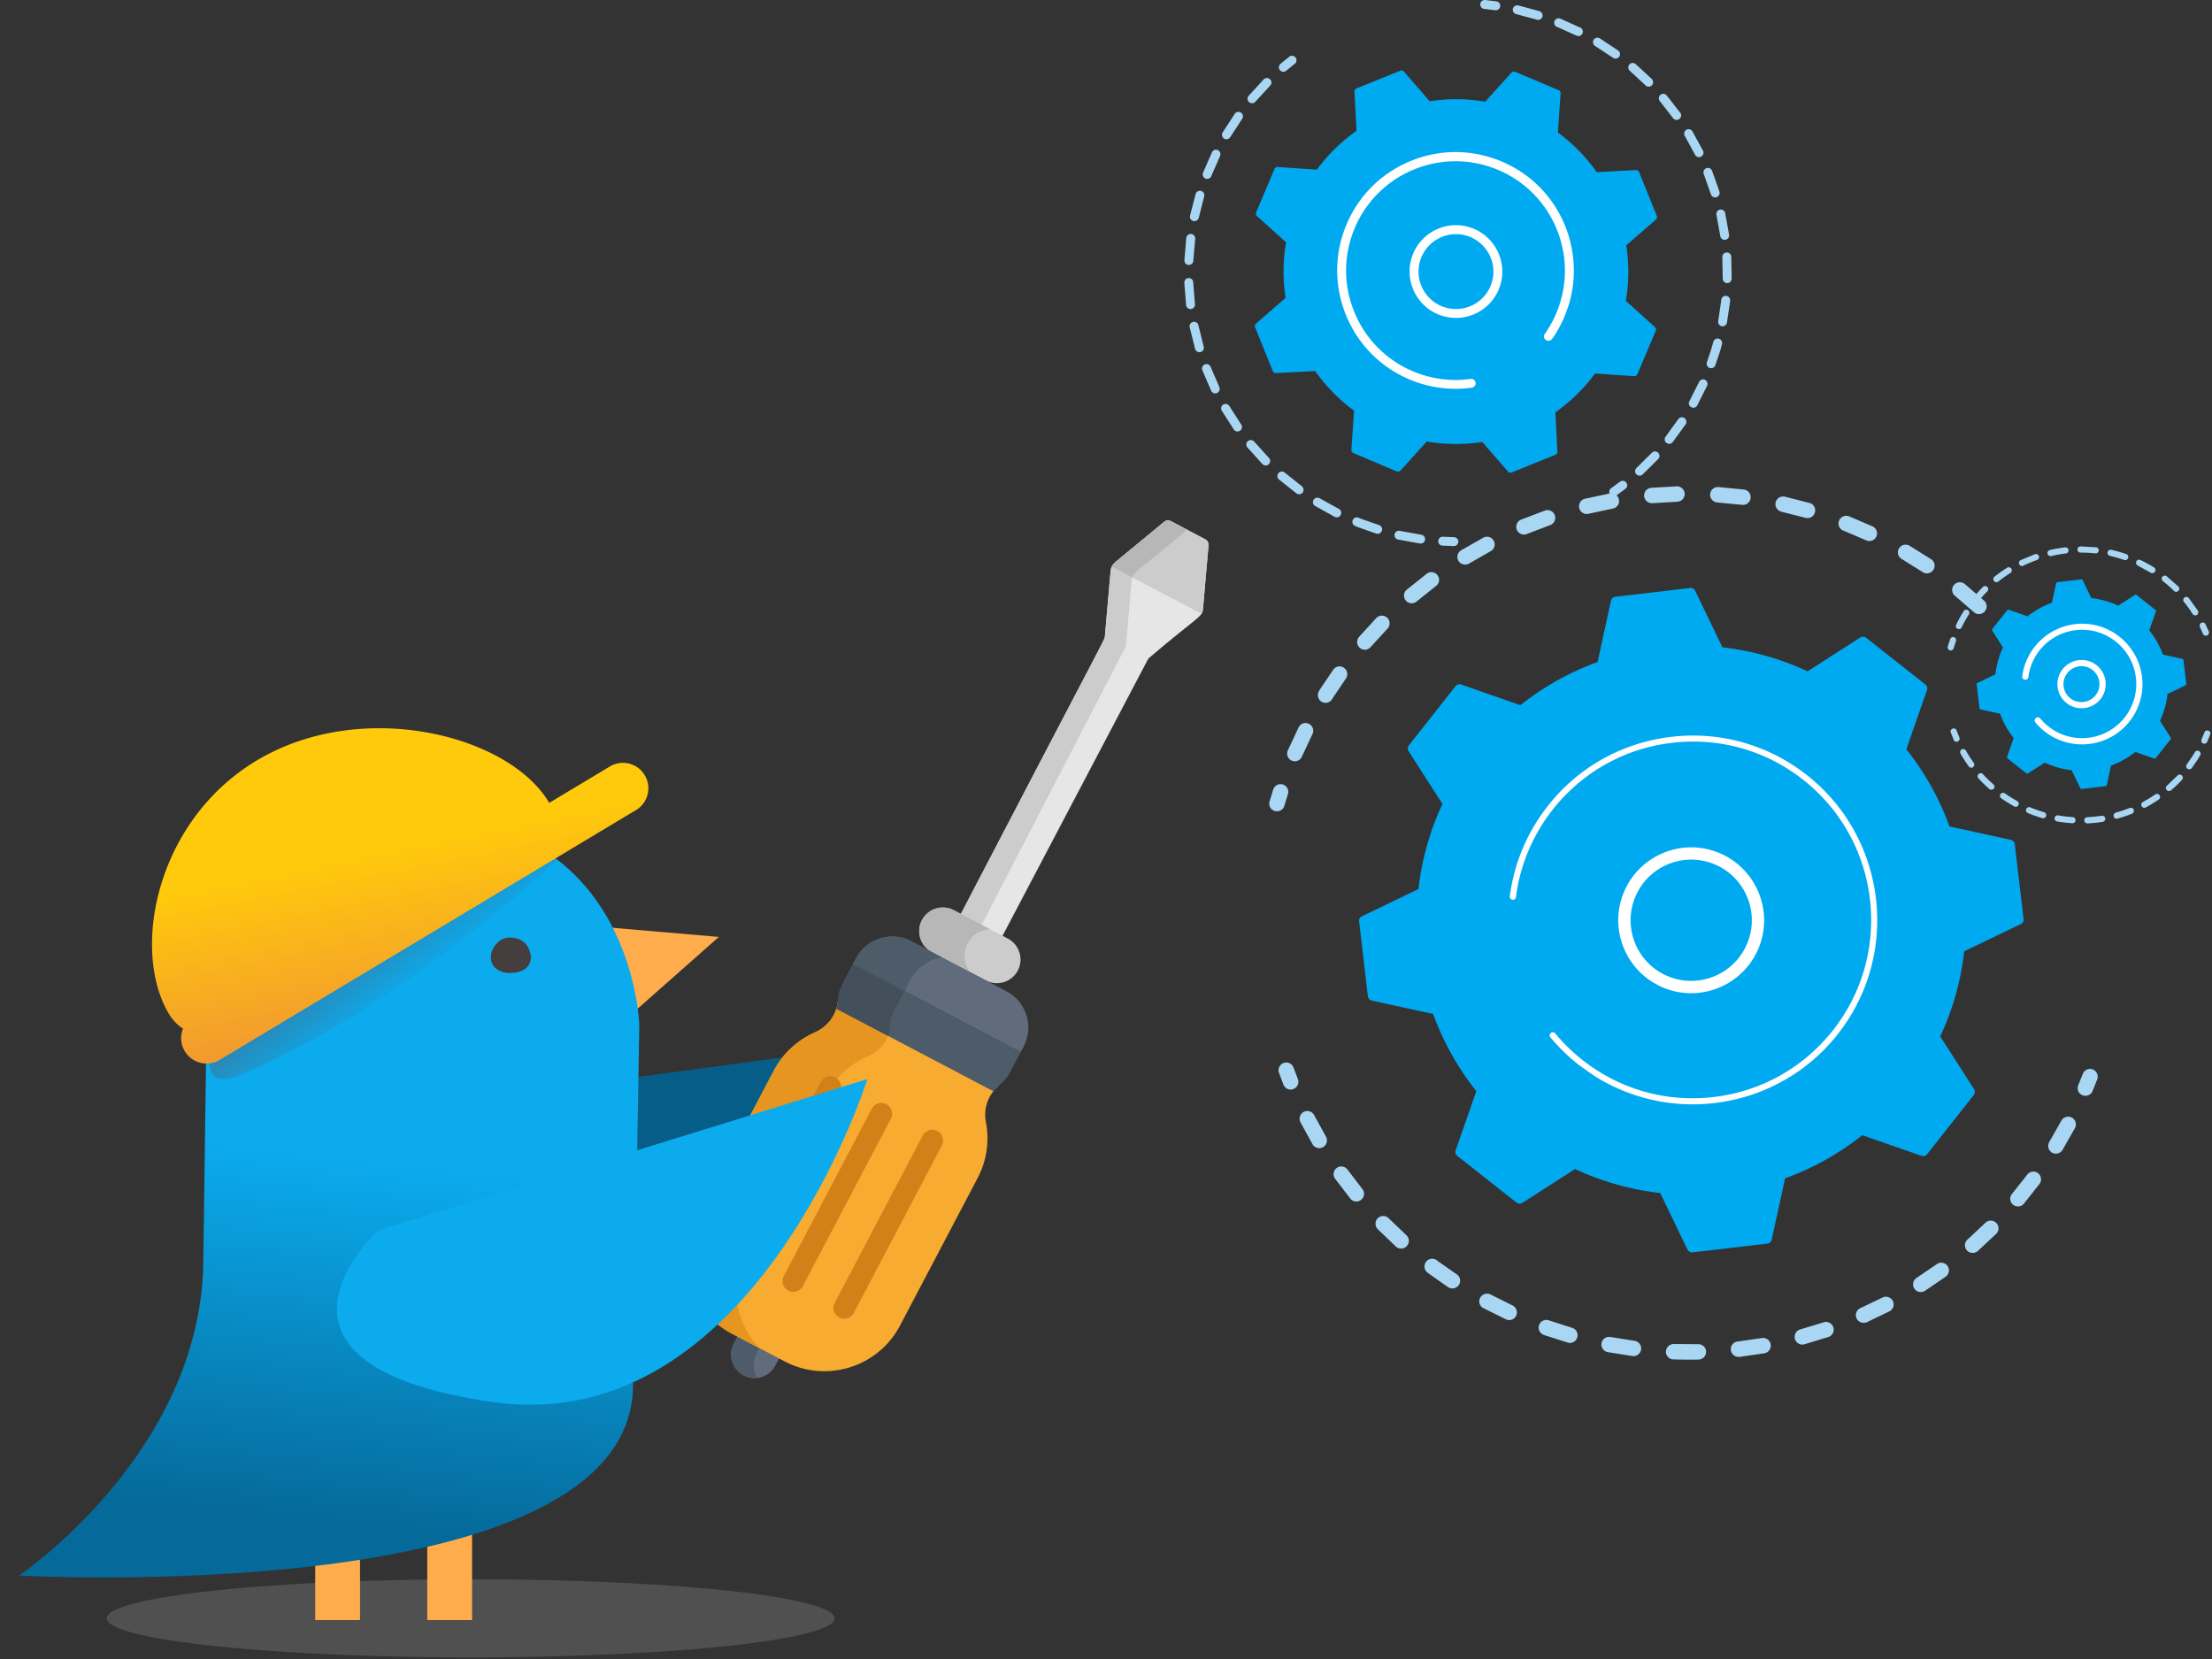
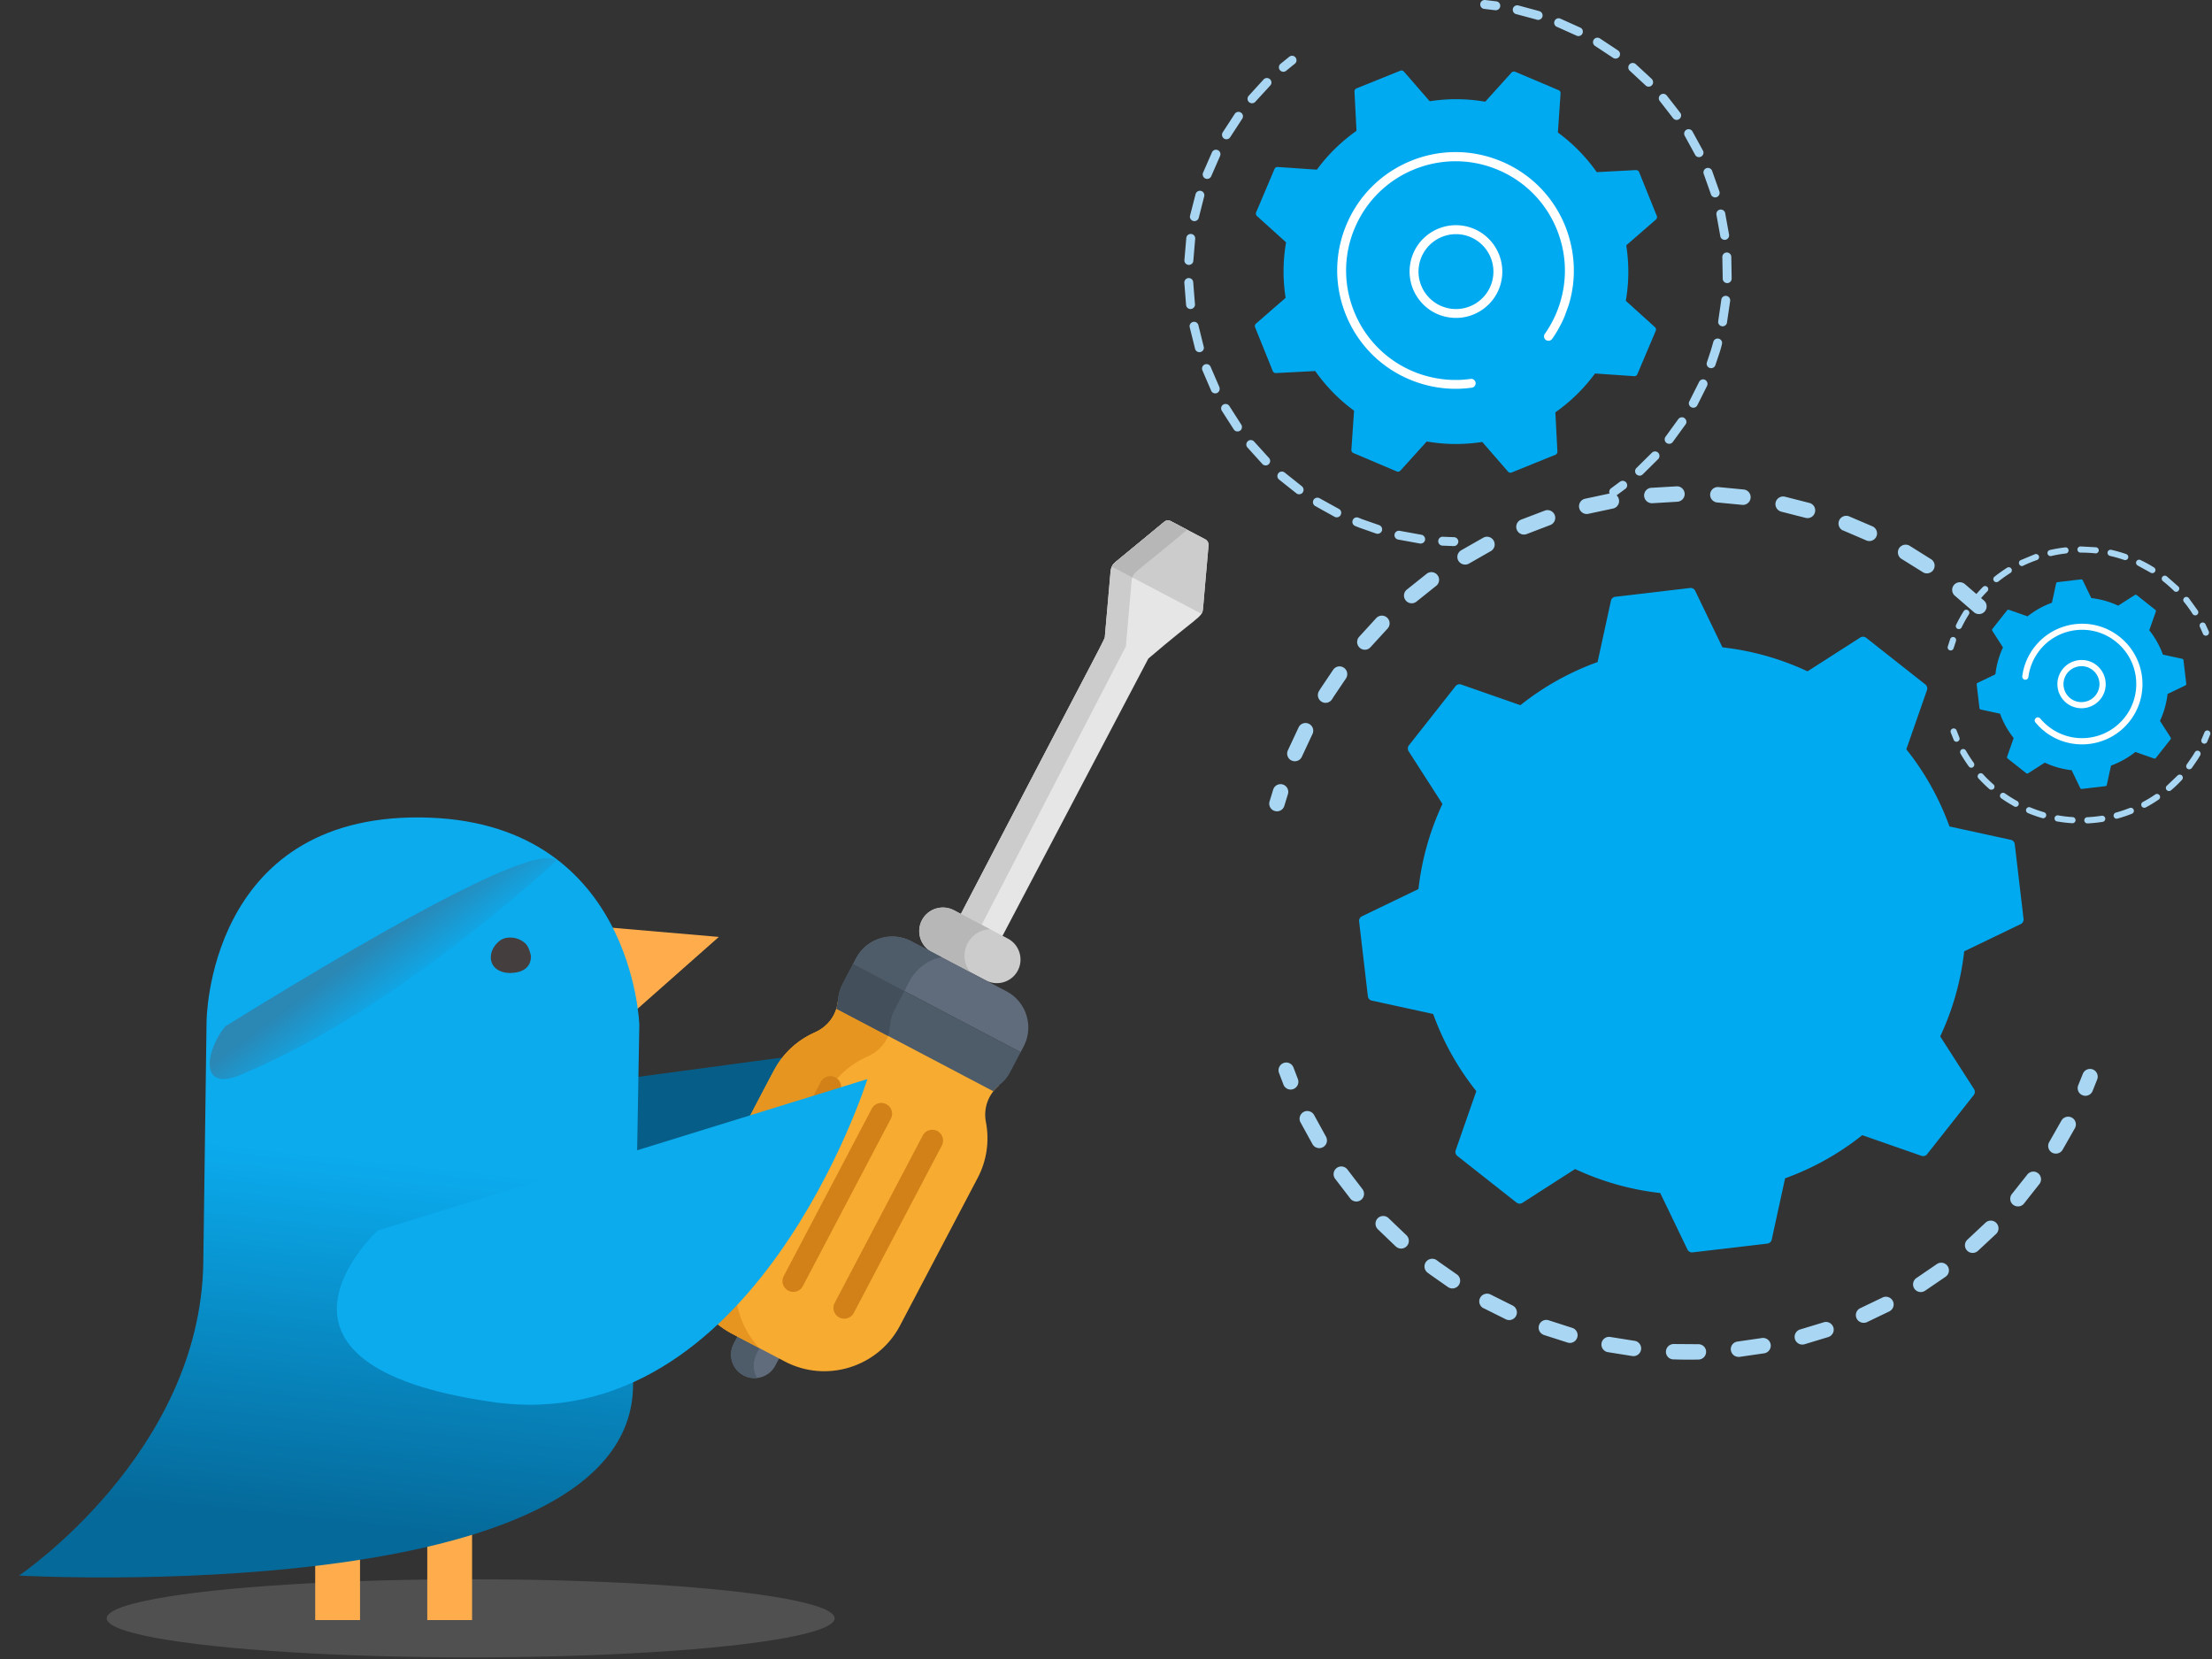
<svg xmlns="http://www.w3.org/2000/svg" width="708" height="531" fill="none">
  <rect width="100%" height="100%" fill="#333333" stroke="none" />
  <path d="M407.39 259.298c-.895-.56-1.357-1.689-1.047-2.757l1.174-3.836c.416-1.294 1.807-2.019 3.102-1.602s2.019 1.808 1.602 3.102l-1.132 3.69c-.372 1.315-1.751 2.073-3.056 1.679a2.2 2.2 0 0 1-.643-.276zm5.727-16.016c-.998-.636-1.408-1.933-.931-3.061l3.48-7.442c.608-1.231 2.105-1.713 3.304-1.093 1.231.609 1.713 2.106 1.093 3.304l-3.353 7.171a2.46 2.46 0 0 1-3.232 1.292l-.361-.171zm9.843-18.714c-1.145-.733-1.482-2.244-.771-3.4l.473-.771 4.071-6.059c.801-1.113 2.314-1.393 3.45-.582 1.113.801 1.361 2.326.583 3.449l-3.942 5.844-.453.726a2.44 2.44 0 0 1-3.411.793zm12.564-16.99l-.284-.216c-1.037-.904-1.14-2.443-.26-3.491l5.535-6.059a2.472 2.472 0 1 1 3.532 3.459l-5.339 5.821c-.815.968-2.163 1.133-3.184.486zm14.993-14.878c-.215-.13-.386-.293-.547-.479-.885-1.052-.764-2.596.288-3.481l6.416-5.119c1.076-.818 2.634-.608 3.441.49.818 1.076.608 2.634-.49 3.441l-6.164 4.934c-.876.747-2.059.796-2.944.214zm17.095-12.37c-.295-.194-.58-.467-.789-.786-.719-1.167-.341-2.673.827-3.392l7.133-4.064c1.214-.642 2.688-.196 3.33 1.018s.197 2.688-1.017 3.33l-6.88 3.934c-.804.477-1.81.444-2.604-.04zm18.835-9.617c-.408-.247-.741-.653-.953-1.14-.51-1.261.06-2.704 1.332-3.236l7.674-2.925a2.48 2.48 0 0 1 3.152 1.513 2.48 2.48 0 0 1-1.514 3.151l-7.407 2.83c-.764.33-1.626.227-2.284-.193zm20.089-6.597c-.51-.323-.924-.849-1.062-1.494-.321-1.311.485-2.67 1.819-2.98l8.014-1.715c1.335-.255 2.629.631 2.873 1.989.254 1.334-.632 2.628-1.989 2.872l-7.737 1.653a2.37 2.37 0 0 1-1.918-.325zm20.844-3.452c-.613-.4-1.064-1.082-1.138-1.862-.11-1.349.879-2.567 2.25-2.666l8.178-.479c1.373-.043 2.492 1.037 2.546 2.387.043 1.373-1.037 2.493-2.387 2.547l-7.898.472a2.52 2.52 0 0 1-1.551-.399zm21.141-.221c-.748-.463-1.203-1.312-1.147-2.252a2.46 2.46 0 0 1 2.628-2.295l8.162.784a2.471 2.471 0 0 1-.601 4.906l-7.871-.756c-.458-.023-.853-.182-1.171-.387zm109.94 68.581c-.317-.204-.592-.5-.813-.852l-4.144-6.729c-.753-1.156-.43-2.66.703-3.423 1.155-.753 2.66-.431 3.423.702l4.296 6.994a2.48 2.48 0 0 1-.905 3.383 2.47 2.47 0 0 1-2.56-.075zm-89.047-65.578c-.85-.539-1.321-1.589-1.088-2.611.293-1.325 1.625-2.16 2.95-1.867l7.934 2.029c1.316.371 2.074 1.75 1.68 3.055-.372 1.315-1.751 2.073-3.056 1.679l-7.641-1.946c-.27-.072-.552-.177-.779-.339zm77.114 48.138a2.27 2.27 0 0 1-.604-.533l-5.145-6.014c-.905-1.007-.83-2.572.177-3.478a2.47 2.47 0 0 1 3.478.177l5.317 6.233a2.46 2.46 0 0 1-.389 3.46c-.811.667-1.961.705-2.834.155zm-56.929-41.936a2.48 2.48 0 0 1-.963-2.994c.484-1.262 1.934-1.876 3.196-1.392l7.537 3.222c1.22.575 1.768 2.048 1.193 3.268-.586 1.242-2.048 1.767-3.268 1.192l-7.255-3.116c-.18-.03-.315-.093-.44-.18zm42.473 26.509c-.125-.087-.227-.162-.341-.272l-5.985-5.167a2.46 2.46 0 0 1-.359-3.455c.858-1.058 2.418-1.206 3.477-.348l6.201 5.352c1.004.916 1.074 2.467.148 3.493-.806.89-2.143 1.033-3.141.397zm-23.469-17.275c-1.1-.711-1.481-2.188-.803-3.332a2.5 2.5 0 0 1 3.375-.893l6.949 4.352c1.134.756 1.438 2.279.682 3.413s-2.335 1.439-3.413.682l-6.722-4.19-.068-.032zm57.42 65.493c-.408-.247-.741-.653-.954-1.139l-1.557-3.55c-.576-1.238-.018-2.714 1.232-3.257 1.238-.576 2.714-.018 3.257 1.232l1.604 3.683c.533 1.272-.06 2.704-1.332 3.236-.73.319-1.592.216-2.25-.205zm.124 105.98a2.46 2.46 0 0 1-.942-3.039l1.447-3.597a2.48 2.48 0 0 1 3.184-1.425c1.262.485 1.91 1.922 1.425 3.184l-1.488 3.743c-.53 1.241-1.979 1.856-3.22 1.326l-.406-.192zm-202.587 61.66l-.045-.021-5.894-4.131-.694-.52a2.48 2.48 0 0 1-.493-3.463c.812-1.08 2.382-1.306 3.462-.493l.671.509 5.689 3.979c1.135.756 1.439 2.28.683 3.414-.745 1.112-2.257 1.448-3.379.726zm11.056 6.592c-1.089-.679-1.468-2.1-.846-3.242.642-1.188 2.129-1.647 3.35-1.016l6.973 3.48c1.22.575 1.768 2.048 1.193 3.268-.586 1.242-2.048 1.768-3.268 1.193l-7.222-3.598c-.078-.009-.146-.041-.18-.085zm-27.484-19.36l-.329-.238-5.838-5.595c-.95-.973-.931-2.537.019-3.497.972-.95 2.547-.953 3.497.019l5.632 5.388c1.005.916 1.097 2.477.182 3.481-.828.935-2.165 1.078-3.163.442zm46.491 27.768a2.47 2.47 0 0 1-1.006-2.904 2.45 2.45 0 0 1 3.138-1.502l7.406 2.387c1.316.372 2.074 1.75 1.679 3.055-.371 1.316-1.75 2.074-3.055 1.679l-7.676-2.459-.486-.256zm-60.815-42.83a2.16 2.16 0 0 1-.582-.522l-4.907-6.399c-.808-1.099-.553-2.635.545-3.442s2.635-.552 3.443.546l4.734 6.179c.852 1.064.698 2.62-.366 3.472a2.47 2.47 0 0 1-2.867.166zm80.903 48.241c-.828-.528-1.297-1.523-1.097-2.533a2.44 2.44 0 0 1 2.881-1.954l7.681 1.219a2.464 2.464 0 0 1-.647 4.885l-7.961-1.268c-.303-.06-.607-.176-.857-.349zm-92.783-65.325c-.318-.205-.604-.477-.801-.819l-3.896-7.081c-.62-1.204-.14-2.689 1.073-3.331 1.204-.62 2.689-.141 3.332 1.073l3.744 6.817c.687 1.179.308 2.685-.871 3.371-.815.499-1.811.444-2.581-.03zm113.425 67.63a2.43 2.43 0 0 1-1.134-2.164c.058-1.352 1.195-2.418 2.559-2.382l7.788.055c1.362-.021 2.492 1.037 2.513 2.399s-1.06 2.482-2.399 2.513c-2.68.062-5.373.035-8.067-.048-.469-.001-.897-.147-1.26-.373zm20.782-.804c-.612-.4-1.029-1.038-1.137-1.806a2.45 2.45 0 0 1 2.171-2.731l7.705-1.116a2.48 2.48 0 0 1 2.862 2.011 2.48 2.48 0 0 1-2.012 2.862l-7.972 1.155a2.75 2.75 0 0 1-1.617-.375zm20.418-3.957a2.42 2.42 0 0 1-1.061-1.439c-.343-1.321.43-2.669 1.729-3.022l7.443-2.261c1.286-.443 2.687.273 3.131 1.558s-.273 2.687-1.559 3.13l-7.732 2.346c-.688.172-1.406.055-1.951-.312zm19.6-6.965a2.36 2.36 0 0 1-.929-1.074c-.543-1.249.004-2.703 1.254-3.246l7.026-3.368c1.204-.62 2.689-.14 3.332 1.074.62 1.203.141 2.689-1.073 3.331l-7.281 3.497c-.808.309-1.671.206-2.329-.214zm18.305-9.84c-.295-.194-.546-.423-.754-.742-.731-1.145-.398-2.672.747-3.402l6.433-4.393a2.47 2.47 0 0 1 3.443.546c.807 1.098.552 2.635-.546 3.442l-6.675 4.555c-.826.522-1.865.501-2.648-.006zm16.612-12.514c-.193-.119-.364-.282-.536-.446-.895-1.029-.797-2.584.232-3.479l5.686-5.326c.972-.949 2.524-.963 3.497.02.949.972.963 2.524-.02 3.497l-5.905 5.498c-.843.734-2.059.796-2.954.236zm14.501-14.89c-.08-.065-.171-.108-.273-.184-1.048-.88-1.173-2.43-.293-3.478l4.841-6.11c.813-1.08 2.37-1.34 3.44-.504 1.08.812 1.317 2.36.504 3.44l-5.003 6.337c-.782.956-2.173 1.156-3.216.499zm12.13-16.891c-1.122-.722-1.47-2.211-.782-3.377l3.854-6.769c.642-1.188 2.129-1.647 3.35-1.016 1.21.654 1.647 2.129 1.016 3.35l-3.993 7.007c-.711 1.155-2.233 1.515-3.399.827l-.046-.022zm-244.934-20.524c-.42-.28-.764-.663-.966-1.173l-1.427-3.765c-.477-1.273.194-2.696 1.468-3.172s2.696.194 3.173 1.468l1.38 3.632c.509 1.262-.116 2.706-1.378 3.215-.786.32-1.615.205-2.25-.205z" fill="#a9d7f3" />
  <path d="M437.815 318.859c.084.702.588 1.271 1.295 1.411l19.604 4.273c3.188 8.817 7.805 17.178 13.811 24.702l-6.599 18.918a1.62 1.62 0 0 0 .546 1.831l18.901 14.9c.546.423 1.318.483 1.912.101l16.863-10.823a87.23 87.23 0 0 0 27.246 7.682l8.708 18.073c.306.641.985 1.016 1.664.922l23.908-2.809c.702-.083 1.271-.587 1.411-1.294l4.271-19.602a86.91 86.91 0 0 0 24.702-13.808l18.944 6.611c.664.23 1.397.024 1.83-.545l14.9-18.898c.423-.546.483-1.318.101-1.912l-10.825-16.863a87.2 87.2 0 0 0 7.679-27.243l18.074-8.706c.641-.305 1.016-.984.922-1.663l-2.811-23.907c-.084-.701-.588-1.271-1.295-1.411l-19.604-4.272c-3.188-8.818-7.805-17.178-13.811-24.702l6.609-18.941c.231-.665.024-1.397-.545-1.831l-18.901-14.9c-.546-.423-1.318-.483-1.913-.101l-16.863 10.823c-8.73-4.088-17.938-6.634-27.245-7.681l-8.709-18.074c-.305-.641-.984-1.016-1.663-.922l-23.908 2.809c-.702.083-1.271.588-1.411 1.295l-4.271 19.601a86.94 86.94 0 0 0-24.703 13.808l-18.943-6.611a1.62 1.62 0 0 0-1.831.545l-14.899 18.898c-.423.546-.483 1.318-.101 1.913l10.825 16.862a87.18 87.18 0 0 0-7.679 27.243l-18.074 8.706c-.641.305-1.016.984-.922 1.663l2.8 23.929z" fill="#00aaf1" />
-   <path d="M528.741 314.213c-4.206-2.673-7.403-6.61-9.233-11.337a23.2 23.2 0 0 1 .49-17.85c2.549-5.7 7.163-10.04 12.987-12.264a23.2 23.2 0 0 1 17.852.493c11.762 5.269 17.032 19.098 11.775 30.837s-19.099 17.029-30.839 11.771c-1.039-.49-2.046-1.047-3.032-1.65zm23.026-36.02c-.783-.507-1.62-.957-2.511-1.35-4.719-2.113-10.006-2.259-14.846-.427-4.849 1.854-8.676 5.461-10.8 10.202a19.36 19.36 0 0 0-.426 14.844 19.28 19.28 0 0 0 10.204 10.8c9.753 4.377 21.269-.022 25.623-9.785 3.994-8.883.716-19.207-7.244-24.284zm-41.61 66.071l-4.906-3.473a59.61 59.61 0 0 1-6.609-6.069c-.023-.01-.035-.044-.057-.054l-.275-.296c-.023-.01-.012-.033-.035-.043s-.012-.034-.034-.044c-.035-.044-.092-.099-.127-.143l-.022-.01c-.023-.011-.035-.044-.057-.055l-.023-.01-.378-.427c-.035-.044-.092-.099-.127-.143l-.803-.931-.46-.547c-.287-.329-.286-.798-.06-1.161l.195-.239c.417-.356 1.044-.281 1.4.135 2.563 3.114 5.5 5.961 8.698 8.49 11.971 9.453 26.905 13.676 42.056 11.874 15.14-1.779 28.682-9.364 38.134-21.334 1.216-1.524 2.33-3.125 3.365-4.735 15.52-24.375 10.347-57.152-12.821-75.416-11.971-9.453-26.904-13.676-42.055-11.874-15.141 1.779-28.683 9.364-38.135 21.333-1.216 1.525-2.319 3.103-3.364 4.736-4.484 7.052-7.372 14.993-8.441 23.295-.019.157-.083.293-.136.406a1 1 0 0 1-.961.457c-.549-.065-.919-.57-.864-1.097a58.57 58.57 0 0 1 8.736-24.095 59.4 59.4 0 0 1 3.461-4.883c9.756-12.378 23.772-20.209 39.447-22.068 15.664-1.836 31.114 2.521 43.495 12.277 23.965 18.916 29.332 52.806 13.272 78.03a61.46 61.46 0 0 1-3.472 4.906c-18.905 23.939-52.819 29.291-78.037 13.208z" fill="#fff" />
  <path d="M466.696 173.78c-.198.597-.724 1.011-1.384 1.004l-3.634-.139a1.4 1.4 0 0 1-1.331-1.511c.038-.783.716-1.402 1.511-1.331l3.5.132c.793.015 1.423.67 1.418 1.441-.018.157-.026.291-.08.404zm-10.609-.804c-.197.652-.869 1.081-1.575.997l-7.067-1.289c-.775-.172-1.24-.943-1.078-1.695.171-.775.943-1.24 1.695-1.078l6.843 1.238c.773.116 1.315.841 1.222 1.625.012.033-.008.134-.04.202zm-13.768-3.123a1.47 1.47 0 0 1-1.799.947l-5.542-1.95-1.229-.497c-.744-.295-1.076-1.114-.78-1.858s1.125-1.098 1.858-.78l1.184.475 5.361 1.864c.765.251 1.186 1.057.947 1.799zm-13.104-5.293c-.032.068-.041.146-.084.236-.363.712-1.217 1-1.929.637l-6.281-3.485a1.45 1.45 0 0 1-.481-1.966c.398-.669 1.298-.879 1.966-.481l6.088 3.366a1.38 1.38 0 0 1 .721 1.693zm-12.046-7.362a1.51 1.51 0 0 1-.202.429c-.466.636-1.356.768-1.993.303l-5.622-4.473c-.592-.5-.658-1.414-.148-2.029a1.44 1.44 0 0 1 2.008-.158l5.44 4.331c.501.402.694 1.045.517 1.597zm-10.693-9.237a1.69 1.69 0 0 1-.365.601c-.568.56-1.474.547-2.034-.021l-4.827-5.339c-.517-.603-.426-1.498.177-2.015s1.498-.425 2.015.177l4.666 5.153c.412.415.536.971.368 1.444zm-9.021-10.85c-.082.292-.266.565-.541.738-.649.44-1.546.293-1.986-.356l-3.882-6.054c-.396-.683-.171-1.571.502-1.944a1.44 1.44 0 0 1 1.967.513l3.755 5.856c.266.374.299.831.185 1.247zm-7.142-12.201a1.48 1.48 0 0 1-.739.866c-.708.33-1.563.037-1.893-.671l-2.845-6.614c-.286-.742.075-1.565.817-1.851s1.566.076 1.851.818l2.762 6.381c.131.366.151.734.047 1.071zm-5.043-13.198a1.41 1.41 0 0 1-.972.95c-.766.218-1.557-.21-1.776-.976l-1.737-6.975c-.163-.767.333-1.527 1.123-1.679.767-.163 1.527.334 1.679 1.123l1.676 6.753a1.24 1.24 0 0 1 .007.804zm21.624-84.88a1.55 1.55 0 0 1-.355.578l-4.707 5.124c-.511.615-1.403.691-2.018.181s-.681-1.425-.18-2.018l4.848-5.306c.567-.56 1.45-.559 2.021-.013.423.392.547.948.391 1.454zm-24.469 71.061c-.166.529-.626.919-1.194 1.011-.791.096-1.496-.457-1.593-1.248l-.569-7.169c-.018-.782.581-1.466 1.362-1.484a1.41 1.41 0 0 1 1.484 1.362l.552 6.913a1.26 1.26 0 0 1-.042.615zm15.347-60.261a1.36 1.36 0 0 1-.191.407l-3.797 5.829c-.398.668-1.286.912-1.954.514s-.89-1.275-.515-1.954l3.916-6.022c.465-.636 1.344-.802 1.98-.336a1.35 1.35 0 0 1 .561 1.562zm-15.875 46.154c-.176.607-.759 1.023-1.44 1.005-.783-.038-1.402-.716-1.365-1.499l.616-7.163c.104-.807.819-1.326 1.603-1.232s1.326.818 1.232 1.602l-.588 6.928c.003.112-.028.235-.058.359zm8.661-34.012c-.032.068-.041.146-.073.214l-2.779 6.364c-.296.744-1.125 1.098-1.847.813-.744-.296-1.076-1.114-.813-1.847l2.885-6.59a1.39 1.39 0 0 1 1.907-.647c.632.298.928 1.017.72 1.692zm-6.886 19.998c-.219.698-.946 1.128-1.676.977-.774-.172-1.272-.931-1.1-1.706l1.793-6.967a1.45 1.45 0 0 1 1.776-.957c.754.217 1.175 1.023.957 1.776l-1.709 6.73c-.009.078-.02.101-.041.146zm31.246-50.062c-.072.27-.245.52-.497.704l-2.731 2.219c-.602.517-1.508.448-2.014-.177-.517-.602-.426-1.498.176-2.015l2.818-2.288a1.42 1.42 0 0 1 2.006.255c.288.384.366.863.242 1.301zm65.203-17.434c-.197.652-.869 1.081-1.575.997l-3.472-.422c-.795-.071-1.348-.773-1.277-1.568s.773-1.347 1.568-1.276l3.607.431c.774.116 1.316.841 1.199 1.614-.009.078-.018.157-.05.225zm70.232 110.705l-1.328 3.929c-.262.732-1.08 1.12-1.834.847-.733-.263-1.12-1.08-.847-1.835l1.263-3.794.786-2.721a1.42 1.42 0 0 1 1.742-1.001c.764.195 1.218.988 1.001 1.742-.201.954-.481 1.899-.783 2.833zm2.37-9.538c-.208.675-.912 1.115-1.619.975a1.42 1.42 0 0 1-1.145-1.671l.982-6.77a1.41 1.41 0 0 1 1.568-1.276 1.44 1.44 0 0 1 1.277 1.568l-1.033 6.994c.001.056.002.112-.03.18zm-6.264 19.849c-.022.045-.031.123-.052.168l-3.171 6.318c-.376.679-1.241.933-1.943.547a1.41 1.41 0 0 1-.547-1.942l3.075-6.114c.341-.723 1.182-1.044 1.883-.714.632.298.963 1.062.755 1.737zm7.731-33.679c-.199.597-.758 1.023-1.385 1.004-.793-.015-1.423-.671-1.408-1.464l-.124-6.822c-.041-.792.558-1.476 1.35-1.517s1.476.558 1.517 1.35l.119 7.068c-.031.123-.039.258-.069.381zm-14.476 45.82c-.031.124-.095.259-.171.362l-4.157 5.714c-.488.626-1.39.725-2.016.237s-.725-1.391-.237-2.017l4.016-5.532c.443-.647 1.333-.835 1.98-.392.534.389.773 1.054.585 1.628zm13.663-59.674a1.45 1.45 0 0 1-1.161.999c-.769.107-1.507-.434-1.604-1.225l-1.217-6.73c-.163-.767.31-1.538 1.078-1.7s1.537.311 1.7 1.078l1.256 6.941a1.48 1.48 0 0 1-.052.638zm-22.291 70.597c-.062.191-.158.395-.311.543l-5.023 4.975c-.58.528-1.475.492-2.025-.098-.527-.58-.492-1.474.099-2.024l4.859-4.804c.546-.571 1.449-.614 2.021-.069a1.47 1.47 0 0 1 .38 1.477zm19.25-84.177c-.124.438-.484.793-.939.938-.743.229-1.568-.187-1.787-.953l-2.284-6.459a1.45 1.45 0 0 1 .795-1.862 1.45 1.45 0 0 1 1.862.795l2.355 6.659a1.39 1.39 0 0 1-.002.883zm-5.159-12.894c-.114.36-.375.679-.739.866-.718.352-1.574.059-1.903-.649l-3.278-5.99c-.396-.683-.181-1.549.479-1.955.684-.396 1.549-.181 1.955.48l3.395 6.21c.186.309.195.699.091 1.037zm-7.169-11.909c-.082.292-.255.542-.541.739-.637.473-1.523.303-1.996-.334l-4.192-5.399c-.516-.602-.425-1.498.177-2.015s1.498-.426 2.015.177l4.352 5.585a1.35 1.35 0 0 1 .185 1.247zm-8.96-10.628a1.55 1.55 0 0 1-.355.578c-.568.561-1.473.548-2.011-.009l-5.012-4.654c-.593-.5-.658-1.415-.158-2.007.51-.615 1.414-.658 2.007-.158l5.194 4.795c.356.416.481.972.335 1.456zm-10.576-9.016a1.5 1.5 0 0 1-.202.429c-.466.636-1.367.791-2.003.326l-5.707-3.767a1.45 1.45 0 0 1-.481-1.966c.398-.668 1.275-.89 1.966-.481l5.889 3.908c.499.346.693.989.538 1.551zm-11.907-7.187c-.032.068-.042.146-.073.214-.364.712-1.217 1-1.907.647l-6.243-2.805a1.41 1.41 0 0 1-.78-1.859c.296-.744 1.125-1.098 1.859-.78l6.446 2.901c.61.288.895 1.029.698 1.682zm-12.878-5.187a1.45 1.45 0 0 1-1.799.946l-.236-.084-6.352-1.696c-.774-.172-1.239-.943-1.067-1.718s.943-1.239 1.718-1.067l6.565 1.77.236.084c.731.207 1.152 1.012.935 1.766zm27.061 150.395c-.072.27-.245.52-.498.704l-2.921 2.157c-.66.462-1.524.303-1.996-.334-.44-.649-.304-1.523.333-1.996l2.834-2.087c.614-.484 1.522-.36 2.005.255.311.395.379.896.243 1.301z" fill="#a9d7f3" />
  <path d="M497.835 145.56c.41-.166.657-.573.647-1.02l-.649-12.563c4.803-3.395 9.108-7.549 12.681-12.435l12.543.861a1.03 1.03 0 0 0 1.013-.627l5.889-13.897c.169-.418.057-.884-.251-1.167l-9.333-8.431c1.045-5.967 1.052-11.954.146-17.764l9.494-8.251a1.04 1.04 0 0 0 .274-1.168l-5.653-14.011c-.166-.41-.574-.657-1.021-.647l-12.541.658c-3.395-4.803-7.55-9.108-12.437-12.681l.86-12.542c.034-.425-.232-.855-.627-1.013l-13.9-5.889c-.417-.169-.883-.058-1.167.25l-8.43 9.332c-5.967-1.046-11.955-1.053-17.765-.148l-8.252-9.494a1.04 1.04 0 0 0-1.169-.275l-14.011 5.652c-.41.166-.657.574-.647 1.02l.649 12.563c-4.803 3.395-9.108 7.549-12.681 12.435l-12.543-.861a1.03 1.03 0 0 0-1.013.627l-5.889 13.898c-.169.417-.057.884.251 1.167l9.333 8.43c-1.045 5.967-1.052 11.954-.146 17.764l-9.494 8.251a1.04 1.04 0 0 0-.274 1.168l5.653 14.011c.166.409.574.657 1.021.646l12.563-.647c3.396 4.803 7.551 9.108 12.438 12.681l-.86 12.542a1.03 1.03 0 0 0 .627 1.013l13.899 5.89c.418.169.884.057 1.167-.251l8.43-9.332c5.968 1.046 11.956 1.053 17.766.148l8.252 9.494c.287.329.759.441 1.168.275l13.989-5.663z" fill="#00aaf1" />
  <path d="M480.189 91.334c-2.152 6.908-9.097 11.391-16.452 10.243-3.913-.602-7.369-2.7-9.7-5.897a14.83 14.83 0 0 1-2.691-11.041c.602-3.912 2.7-7.368 5.897-9.698a14.83 14.83 0 0 1 11.041-2.69c8.073 1.266 13.633 8.856 12.391 16.938-.128.74-.279 1.47-.486 2.145zm-25.622-7.965a10.67 10.67 0 0 0-.396 1.718c-.496 3.161.281 6.316 2.173 8.92 1.904 2.581 4.669 4.271 7.83 4.768 6.537 1.011 12.677-3.465 13.688-10.001s-3.478-12.654-10.003-13.687a12.01 12.01 0 0 0-13.292 8.283zm47.487 14.409l-1.334 3.65-.648 1.434c-.778 1.648-1.701 3.256-2.693 4.776-.022.045-.076.102-.098.147l-.259.375-.227.307c-.357.522-1 .715-1.585.55-.146-.041-.282-.105-.407-.192-.647-.443-.802-1.344-.336-1.98 1.427-2.033 2.65-4.217 3.624-6.518 2.161-5.11 3.073-10.56 2.724-15.969a35.5 35.5 0 0 0-2.485-10.834 34.86 34.86 0 0 0-18.764-19.114c-1.106-.466-2.233-.887-3.392-1.24-7.662-2.37-15.854-2.035-23.414.999a34.85 34.85 0 0 0-19.114 18.761 34.77 34.77 0 0 0-.227 26.78 34.85 34.85 0 0 0 18.764 19.114c1.105.466 2.21.876 3.346 1.219 4.894 1.506 10.066 1.957 15.154 1.236.212-.039.424-.021.616.041a1.45 1.45 0 0 1 .998 1.161c.097.791-.434 1.507-1.225 1.604-5.5.775-11.074.3-16.374-1.342-1.227-.385-2.432-.815-3.605-1.313-9.319-3.951-16.516-11.292-20.32-20.676-3.781-9.374-3.707-19.663.244-28.981s11.29-16.514 20.675-20.316a37.59 37.59 0 0 1 25.333-1.088c1.227.385 2.455.826 3.651 1.334 9.319 3.951 16.516 11.291 20.319 20.676 3.264 8.246 3.637 17.118 1.059 25.399z" fill="#fff" />
  <path d="M623.846 208.043a.98.98 0 0 1-.416-1.107l.771-2.397c.189-.518.753-.777 1.248-.599.518.189.777.753.599 1.249l-.751 2.296c-.167.529-.696.831-1.225.665l-.226-.107zm2.613-6.83c-.43-.259-.588-.802-.342-1.266.725-1.48 1.529-2.951 2.402-4.334.302-.465.891-.601 1.356-.299s.601.891.299 1.356c-.841 1.315-1.612 2.718-2.306 4.13-.234.497-.822.689-1.319.455l-.09-.042zm5.161-8.196c-.023-.01-.068-.032-.08-.065-.421-.336-.491-.949-.144-1.393a44.81 44.81 0 0 1 3.288-3.695c.382-.4 1.008-.381 1.408.001s.381 1.008-.001 1.407c-1.103 1.109-2.159 2.296-3.158 3.536-.326.399-.893.49-1.313.209zm6.835-6.826a1.42 1.42 0 0 1-.229-.218c-.345-.439-.281-1.044.158-1.389 1.283-1.024 2.646-1.983 4.033-2.875.463-.278 1.069-.158 1.37.315a1 1 0 0 1-.314 1.37c-1.333.835-2.629 1.77-3.858 2.736-.34.254-.82.276-1.16.061zm8.202-5.161a1.01 1.01 0 0 1-.356-.416c-.235-.497-.036-1.094.461-1.329l4.57-1.903c.521-.169 1.085.097 1.265.596.168.521-.098 1.086-.597 1.265-1.485.514-2.956 1.118-4.382 1.799-.319.208-.688.172-.961-.012zm9.131-3.204c-.215-.129-.365-.338-.428-.616-.112-.522.222-1.055.744-1.167a45.73 45.73 0 0 1 4.896-.84c.557-.068 1.035.323 1.081.869s-.322 1.035-.868 1.081a38.59 38.59 0 0 0-4.662.812c-.278.062-.558.013-.763-.139zm9.604-1.104c-.272-.184-.458-.492-.466-.827.01-.548.435-.982.993-.995l4.955.265c.549.066.929.548.874 1.075-.065.548-.548.928-1.074.873a42.46 42.46 0 0 0-4.72-.237.95.95 0 0 1-.562-.154zm36.694 20.085a1.11 1.11 0 0 1-.298-.306c-.835-1.332-1.77-2.629-2.77-3.846a.97.97 0 0 1 .158-1.388c.439-.346 1.043-.281 1.389.157l2.908 4.022a1 1 0 0 1-.314 1.37 1.03 1.03 0 0 1-1.073-.009zm-27.062-19.023a1.01 1.01 0 0 1-.438-1.063c.11-.527.65-.852 1.178-.742 1.595.366 3.203.82 4.768 1.365a1 1 0 0 1 .621 1.259 1 1 0 0 1-1.259.621c-1.497-.513-3.027-.958-4.554-1.291-.113-.054-.237-.084-.316-.149zm20.978 11.49c-.068-.032-.103-.076-.16-.131a41.22 41.22 0 0 0-3.547-3.135c-.421-.336-.514-.96-.177-1.381a1.01 1.01 0 0 1 1.381-.177l3.729 3.276c.4.382.381 1.008.01 1.385-.338.365-.851.399-1.236.163zm-11.845-8.317c-.43-.258-.588-.802-.375-1.253a.98.98 0 0 1 1.319-.455c1.49.703 2.939 1.496 4.344 2.379.443.292.602.891.3 1.356s-.891.601-1.367.322l-4.141-2.284c-.012-.033-.057-.054-.08-.065zm21.319 22.363c-.17-.108-.296-.25-.368-.45l-.978-2.2c-.235-.497-.037-1.094.46-1.329s1.094-.036 1.329.461l1.048 2.288c.201.509-.042 1.085-.529 1.297-.343.142-.679.094-.962-.067zm-.449 34.571c-.408-.247-.566-.791-.375-1.254l.931-2.21c.189-.519.776-.767 1.261-.566.518.189.766.776.565 1.261l-.962 2.334c-.234.497-.81.723-1.307.488l-.113-.053zm-62.772 18.776l-1.702-1.133c-.432-.314-.558-.926-.233-1.38s.937-.524 1.38-.233a42.25 42.25 0 0 0 3.944 2.467c.464.246.646.856.389 1.342s-.856.646-1.343.389l-2.435-1.452zm-5.411-4.041c-.046-.022-.08-.066-.125-.087-1.232-1.077-2.398-2.234-3.475-3.405-.367-.393-.348-1.019.079-1.398a.98.98 0 0 1 1.398.08c1.032 1.149 2.152 2.229 3.327 3.251a.99.99 0 0 1 .088 1.395c-.35.332-.884.411-1.292.164zm12.083 7.517c-.408-.247-.577-.768-.375-1.197a.98.98 0 0 1 1.295-.522 40.74 40.74 0 0 0 4.382 1.541c.529.166.831.696.665 1.225s-.696.831-1.225.664c-1.552-.455-3.095-.989-4.595-1.614-.045-.021-.113-.053-.147-.097zm-18.503-14.574c-.102-.076-.204-.152-.263-.262-.957-1.307-1.85-2.694-2.653-4.094a1 1 0 0 1 .36-1.349c.485-.268 1.07-.103 1.348.36.769 1.356 1.615 2.666 2.516 3.919.322.428.214 1.067-.214 1.39-.318.264-.754.252-1.094.036zm27.635 17.223c-.318-.205-.517-.603-.437-1.006.088-.539.616-.897 1.154-.809 1.526.277 3.072.454 4.627.552.537.032.95.503.918 1.04s-.503.95-1.04.918c-1.611-.097-3.235-.283-4.839-.57a.56.56 0 0 1-.383-.125zm9.52.595c-.249-.173-.446-.458-.454-.793-.023-.536.39-1.003.926-1.027 1.551-.069 3.1-.25 4.636-.465.535-.079 1.057.278 1.136.812s-.277 1.056-.811 1.136c-1.614.26-3.23.409-4.848.503a1.05 1.05 0 0 1-.585-.166zm9.372-1.49c-.193-.118-.343-.327-.416-.582-.135-.533.176-1.076.687-1.222 1.487-.403 2.972-.918 4.423-1.476.509-.202 1.084.042 1.286.551s-.042 1.084-.551 1.286c-1.494.593-3.068 1.121-4.622 1.548-.289.085-.569.035-.807-.105zm8.856-3.499a.88.88 0 0 1-.344-.383c-.246-.475-.07-1.082.404-1.328 1.358-.713 2.713-1.537 3.977-2.404a.985.985 0 1 1 1.111 1.628c-1.342.913-2.741 1.772-4.175 2.531-.298.163-.668.127-.973-.044zm7.885-5.365c-.091-.043-.16-.131-.217-.185a.98.98 0 0 1 .102-1.388l3.366-3.216a1.01 1.01 0 0 1 1.406-.055 1.01 1.01 0 0 1 .055 1.406c-1.111 1.187-2.28 2.32-3.519 3.365-.351.276-.831.299-1.193.073zm6.508-6.953l-.068-.032c-.432-.314-.525-.938-.2-1.392l.173-.25 1.675-2.44.732-1.201c.279-.476.879-.635 1.354-.355.441.235.635.879.356 1.354l-.753 1.246-1.762 2.566-.173.249c-.336.421-.915.535-1.334.255zm-74.503-8.815c-.17-.107-.296-.25-.368-.449l-.937-2.347c-.201-.509.065-1.073.596-1.264.499-.179 1.074.064 1.265.596l.879 2.236c.212.487-.009 1.073-.528 1.297-.31.13-.657.104-.907-.069z" fill="#a9d7f3" />
  <path d="M633.573 226.651a.5.5 0 0 0 .401.438l6.187 1.342c1.003 2.792 2.471 5.417 4.359 7.797l-2.096 5.969c-.073.214-.012.436.17.577l5.951 4.71c.182.141.428.147.593.031l5.339-3.418c2.756 1.299 5.667 2.091 8.602 2.426l2.747 5.711a.49.49 0 0 0 .531.279l7.542-.89a.5.5 0 0 0 .438-.401l1.342-6.185c2.792-1.003 5.417-2.471 7.797-4.358l5.969 2.096c.214.073.436.012.577-.17l4.71-5.951c.141-.182.147-.428.031-.592l-3.419-5.339c1.299-2.756 2.092-5.667 2.426-8.601l5.711-2.746a.49.49 0 0 0 .279-.532l-.89-7.541a.5.5 0 0 0-.402-.438l-6.186-1.343c-1.003-2.791-2.472-5.416-4.359-7.796l2.096-5.969c.073-.214.012-.436-.17-.577l-5.952-4.71c-.182-.141-.428-.147-.593-.031l-5.338 3.418c-2.756-1.299-5.668-2.092-8.602-2.426l-2.747-5.711a.49.49 0 0 0-.531-.279l-7.543.89a.5.5 0 0 0-.437.401l-1.342 6.185c-2.792 1.003-5.417 2.471-7.797 4.358l-5.97-2.096c-.214-.073-.436-.012-.577.17l-4.71 5.951c-.141.182-.146.427-.031.592l3.42 5.339c-1.299 2.756-2.092 5.667-2.426 8.601l-5.712 2.746a.49.49 0 0 0-.278.531l.89 7.542z" fill="#00aaf1" />
  <path d="M662.088 225.491c-3.186-2.027-4.477-6.141-2.894-9.674 1.753-3.894 6.326-5.63 10.209-3.911 3.894 1.754 5.632 6.327 3.912 10.209-1.753 3.894-6.326 5.631-10.209 3.911-.372-.148-.7-.33-1.018-.535zm7.232-11.36a9.14 9.14 0 0 0-.746-.407c-2.901-1.285-6.301.011-7.608 2.901-1.284 2.901.002 6.323 2.903 7.607s6.3-.011 7.607-2.901a5.73 5.73 0 0 0-2.156-7.2zm-13.294 21.116c-.555-.344-1.089-.734-1.59-1.136-1.092-.846-2.065-1.829-2.949-2.881a.94.94 0 0 1-.061-1.16l.196-.239c.416-.356 1.044-.281 1.4.135a17.44 17.44 0 0 0 2.651 2.575c5.155 4.059 11.906 4.729 17.537 2.332 2.456-1.051 4.719-2.69 6.545-4.865.087-.125.185-.217.271-.342.358-.466.727-.955 1.039-1.442 2.134-3.356 3.037-7.32 2.575-11.319-.542-4.59-2.85-8.714-6.491-11.59a17.2 17.2 0 0 0-12.763-3.615 17.27 17.27 0 0 0-11.59 6.489c-.358.467-.694.944-1.006 1.431-1.369 2.143-2.229 4.553-2.562 7.074-.019.157-.082.293-.136.406a1 1 0 0 1-.961.457c-.549-.065-.918-.57-.863-1.097.359-2.812 1.347-5.493 2.856-7.874.344-.555.734-1.089 1.136-1.59 3.201-4.039 7.778-6.602 12.902-7.223 5.114-.599 10.185.825 14.225 4.027s6.604 7.779 7.226 12.903c.517 4.467-.487 8.88-2.88 12.61-.345.556-.735 1.09-1.147 1.613-6.208 7.84-17.294 9.57-25.56 4.321z" fill="#fff" />
  <path d="M143.976 419.224c87.821 26.123 123.198-82.997 123.198-82.997L104.312 358.08s-48.158 35.022 39.664 61.144z" fill="#065e88" />
  <ellipse rx="116.5" ry="12.5" transform="matrix(-1 0 0 1 150.643 517.979)" fill="#c4c4c4" fill-opacity=".2" />
  <path d="M151.099 475.5h-14.345v43.036h14.345zm-35.864 0H100.89v43.036h14.345zm87.637-151.568l27.204-24.05-43.165-3.713 15.961 27.763z" fill="#ffad4c" />
  <path d="M6.09 504.294s58.102-39.119 58.981-100.188l1.047-77.103s.138-65.943 68.363-65.367 70.148 66.361 70.148 66.361l-2.004 115.379C202.266 515.291 6.09 504.294 6.09 504.294z" fill="url(#A)" />
  <path d="M159.291 301.668c1.362-1.337 2.792-1.65 4.456-1.57s3.163.789 4.264 1.734 1.637 2.754 1.94 4.17c.041 3.698-2.75 5.348-6.477 5.424s-6.56-1.972-6.368-5.276c.096-1.652.824-3.146 2.185-4.482z" fill="#453e3e" />
  <g clip-path="url(#D)">
    <path d="M353.653 203.521c-.131 1.503 2.371-4.114-46.845 90.436l13.319 7.005 47.427-90.173c15.928-13.614 17.248-13.141 17.487-15.867l1.785-20.391c.068-.789-.342-1.541-1.043-1.91l-11.07-5.822c-.662-.348-1.468-.265-2.045.211l-15.714 12.962c-.855.705-1.391 1.723-1.487 2.827l-1.814 20.722z" fill="#e6e6e6" />
    <path d="M360.362 206.881l1.841-21.04c.098-1.121.642-2.155 1.51-2.871l16.302-13.382-5.302-2.789c-.662-.348-1.468-.265-2.045.211l-15.714 12.962a4.13 4.13 0 0 0-1.487 2.827l-1.813 20.722c-.132 1.502 2.389-4.151-46.845 90.435l6.643 3.494 46.91-90.569z" fill="#ccc" />
    <path d="M236.952 426.078l-2.103 3.999c-1.934 3.678-.521 8.228 3.157 10.162s8.228.521 10.162-3.157l2.103-3.999-13.319-7.005z" fill="#606c7c" />
    <path d="M242.295 441.062c-2.931-5.273 1.111-9.493 1.713-11.273l-7.056-3.711-2.103 3.999c-1.934 3.678-.521 8.228 3.157 10.162 1.369.72 2.858.975 4.289.823z" fill="#4e5b68" />
    <path d="M386.825 174.533c.069-.789-.342-1.542-1.043-1.91l-11.07-5.822c-.662-.349-1.467-.265-2.044.21-16.388 13.692-16.092 12.884-16.803 14.356l28.689 15.089c.744-1.291.27-.482 2.271-21.923z" fill="#ccc" />
    <path d="M380.015 169.588l-5.303-2.788c-.662-.349-1.467-.265-2.044.21-16.563 13.664-16.155 13.098-16.802 14.356l6.564 3.452c.709-2.019 1.233-1.542 17.239-15.009.108-.089.225-.159.346-.221z" fill="#b7b7b7" />
    <path d="M325.775 310.646c-1.937 3.684-6.537 5.113-10.22 3.175l-17.296-9.096c-3.684-1.938-5.113-6.537-3.176-10.221s6.537-5.113 10.221-3.175l17.296 9.096c3.684 1.937 5.113 6.537 3.175 10.221z" fill="#ccc" />
    <path d="M316.901 297.427l-11.597-6.099c-3.684-1.938-8.283-.509-10.221 3.175s-.508 8.284 3.176 10.221l12.306 6.472c-4.318-5.453-.673-13.496 6.336-13.769z" fill="#b7b7b7" />
    <path d="M268.199 320.379c-.45 4.285-2.97 8.106-7.427 10.079-4.804 2.127-9.004 5.614-11.978 10.303-1.432 2.263-1.278 2.38-26.001 49.242-6.987 13.283-1.834 29.869 11.45 36.856l16.951 8.915c13.284 6.987 29.869 1.834 36.856-11.45l24.901-47.345c2.877-5.47 3.8-11.767 2.608-17.883-.853-4.366.763-8.761 4.13-11.637l-51.49-27.08z" fill="#f7ab31" />
    <path d="M238.647 399.276l27.485-51.733a27.95 27.95 0 0 1 11.667-9.448c3.752-1.629 6.366-4.95 7.21-8.874l-16.81-8.841c-.448 4.275-2.96 8.101-7.427 10.079-4.216 1.867-7.822 4.717-10.563 8.275-2.283 2.967-1.281 1.731-27.416 51.27-6.986 13.284-1.834 29.869 11.45 36.856l8.808 4.633c-7.934-8.47-10.09-21.406-4.404-32.217z" fill="#e59520" />
    <path d="M278.836 301.621c-4.099 2.454-5.141 5.957-5.793 6.943l53.636 28.21.973-1.85c3.34-6.35.877-14.279-5.474-17.619l-30.543-16.064c-4.156-2.186-9.004-1.892-12.799.38z" fill="#606c7c" />
    <g fill="#d18118">
      <path d="M238.616 404.759c-2.91.904-5.513-2.172-4.078-4.901l28.174-53.568c.887-1.687 2.974-2.334 4.661-1.448a3.45 3.45 0 0 1 1.448 4.661l-28.174 53.568a3.44 3.44 0 0 1-2.031 1.688zm13.684 8.339c-1.686-.887-2.335-2.974-1.448-4.661l28.174-53.568c.888-1.686 2.974-2.334 4.661-1.448a3.45 3.45 0 0 1 1.448 4.661l-28.174 53.568a3.45 3.45 0 0 1-4.661 1.448zm16.315 8.581a3.45 3.45 0 0 1-1.448-4.661l28.174-53.568c.887-1.686 2.974-2.334 4.66-1.448s2.336 2.974 1.449 4.661l-28.174 53.568c-.888 1.687-2.975 2.334-4.661 1.448z" />
    </g>
    <g fill="#4e5b68">
      <path d="M273.043 308.563c-3.428 6.555-4.547 7.995-4.803 11.432a12.64 12.64 0 0 1-.552 2.853l50.255 26.432c1.903-2.432 3.576-2.695 5.387-6.14l3.349-6.367-53.636-28.21z" />
      <path d="M301.385 306.369l-9.75-5.128c-4.159-2.188-9.008-1.89-12.799.38-4.099 2.454-5.141 5.957-5.794 6.943l16.435 8.644c.716-.722 2.892-9.111 11.908-10.839z" />
    </g>
    <path d="M286.434 322.995l3.044-5.788-16.435-8.644c-3.207 6.132-4.543 7.947-4.803 11.432a12.64 12.64 0 0 1-.552 2.853l16.581 8.721c.935-3.157.19-4.82 2.165-8.574z" fill="#43505b" />
  </g>
  <g fill-rule="evenodd">
    <path d="M72.144 328.479c-6 7-9 21.5 5 15.5s49.501-22 101.001-68.5c-5.5-5.5-47.001 16.5-106 53z" fill="url(#B)" />
-     <path d="M58.582 329.203c-1.98-1.171-3.735-3.113-5.256-5.979-11.505-21.68-2.092-63.496 31.874-81.521 33.456-17.755 78.253-5.805 90.586 15.276l19.418-11.652c3.852-2.311 8.848-1.062 11.159 2.79s1.063 8.848-2.789 11.16L70.299 339.252c-3.852 2.311-8.848 1.062-11.16-2.79a8.12 8.12 0 0 1-.557-7.259z" fill="url(#C)" />
  </g>
  <path d="M157.738 448.749c83.729 11.91 119.891-103.369 119.891-103.369l-156.703 48.464s-46.917 42.994 36.812 54.905z" fill="#0babee" />
  <defs>
    <linearGradient id="A" x1="138.372" y1="373.127" x2="125.652" y2="490.969" gradientUnits="userSpaceOnUse">
      <stop stop-color="#0babee" />
      <stop offset="1" stop-color="#056999" />
    </linearGradient>
    <linearGradient id="B" x1="101.769" y1="314.91" x2="113.098" y2="330.23" gradientUnits="userSpaceOnUse">
      <stop stop-color="#2b87b4" />
      <stop offset="1" stop-color="#2b87b4" stop-opacity="0" />
    </linearGradient>
    <linearGradient id="C" x1="114.643" y1="273.979" x2="128.089" y2="340.412" gradientUnits="userSpaceOnUse">
      <stop stop-color="#ffc90c" />
      <stop offset="1" stop-color="#ef8f37" />
    </linearGradient>
    <clipPath id="D">
      <path fill="#fff" transform="matrix(.955 -.297 .297 .955 165.143 231.337)" d="M0 0h228.723v228.723H0z" />
    </clipPath>
  </defs>
</svg>